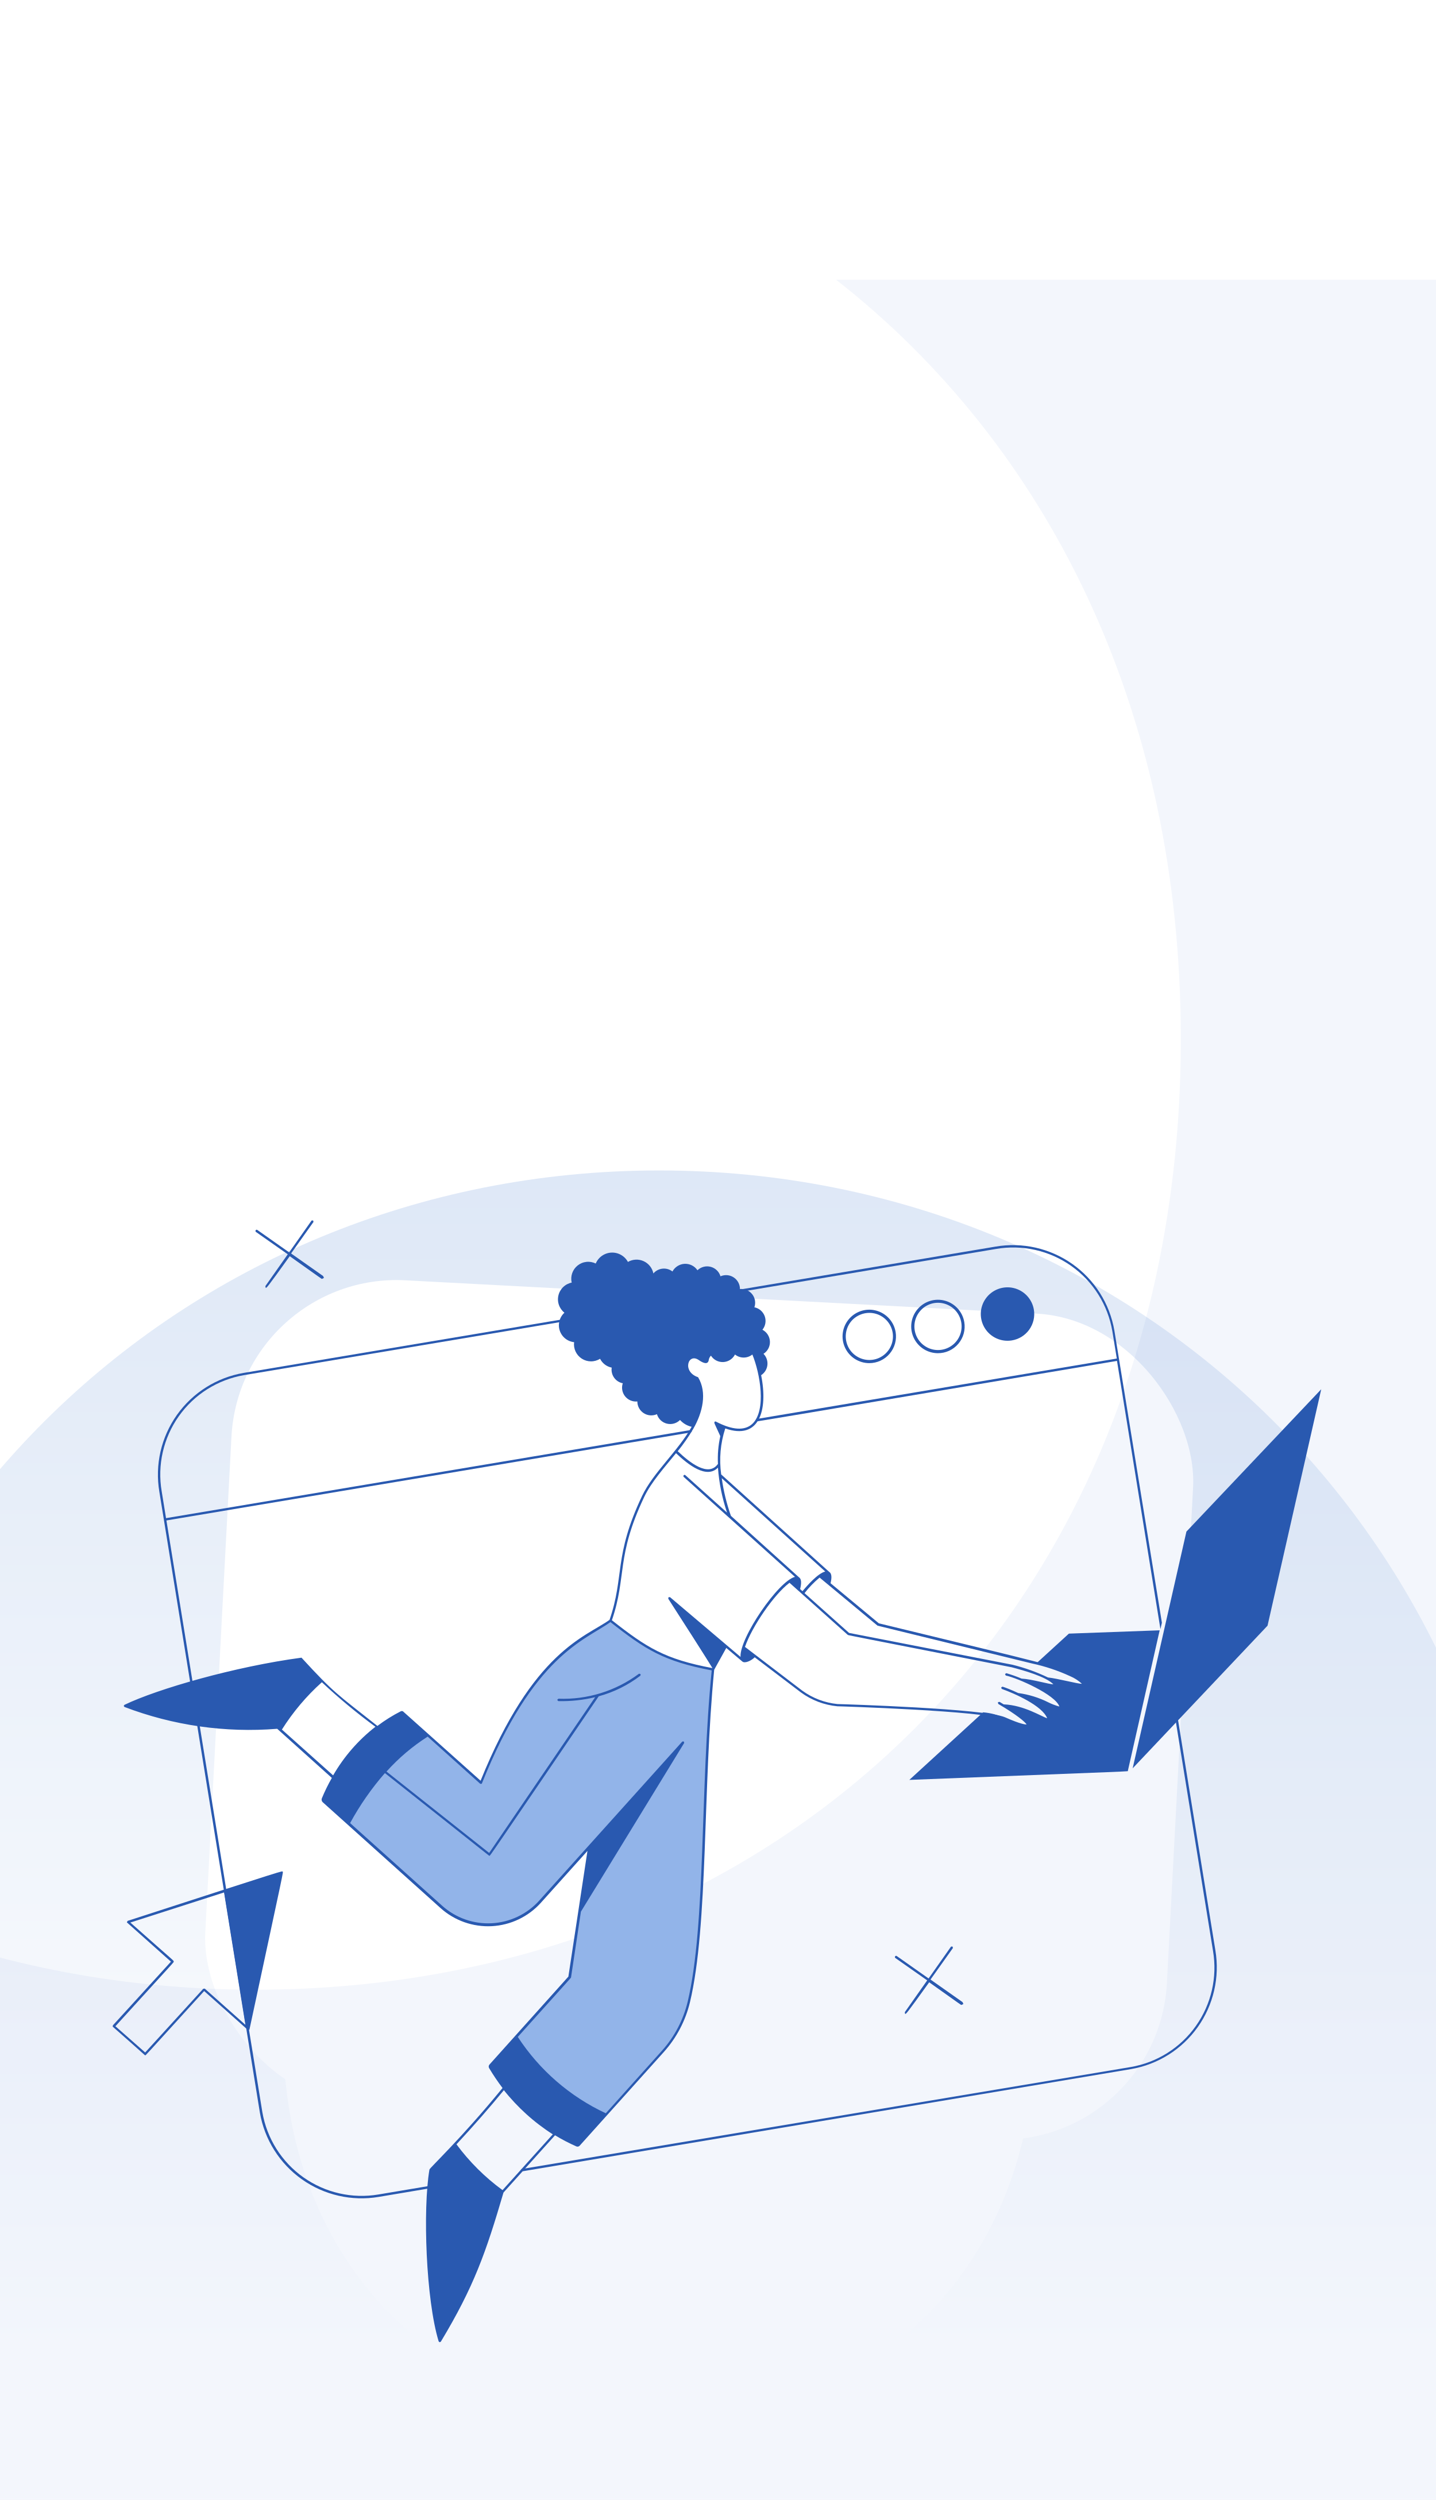
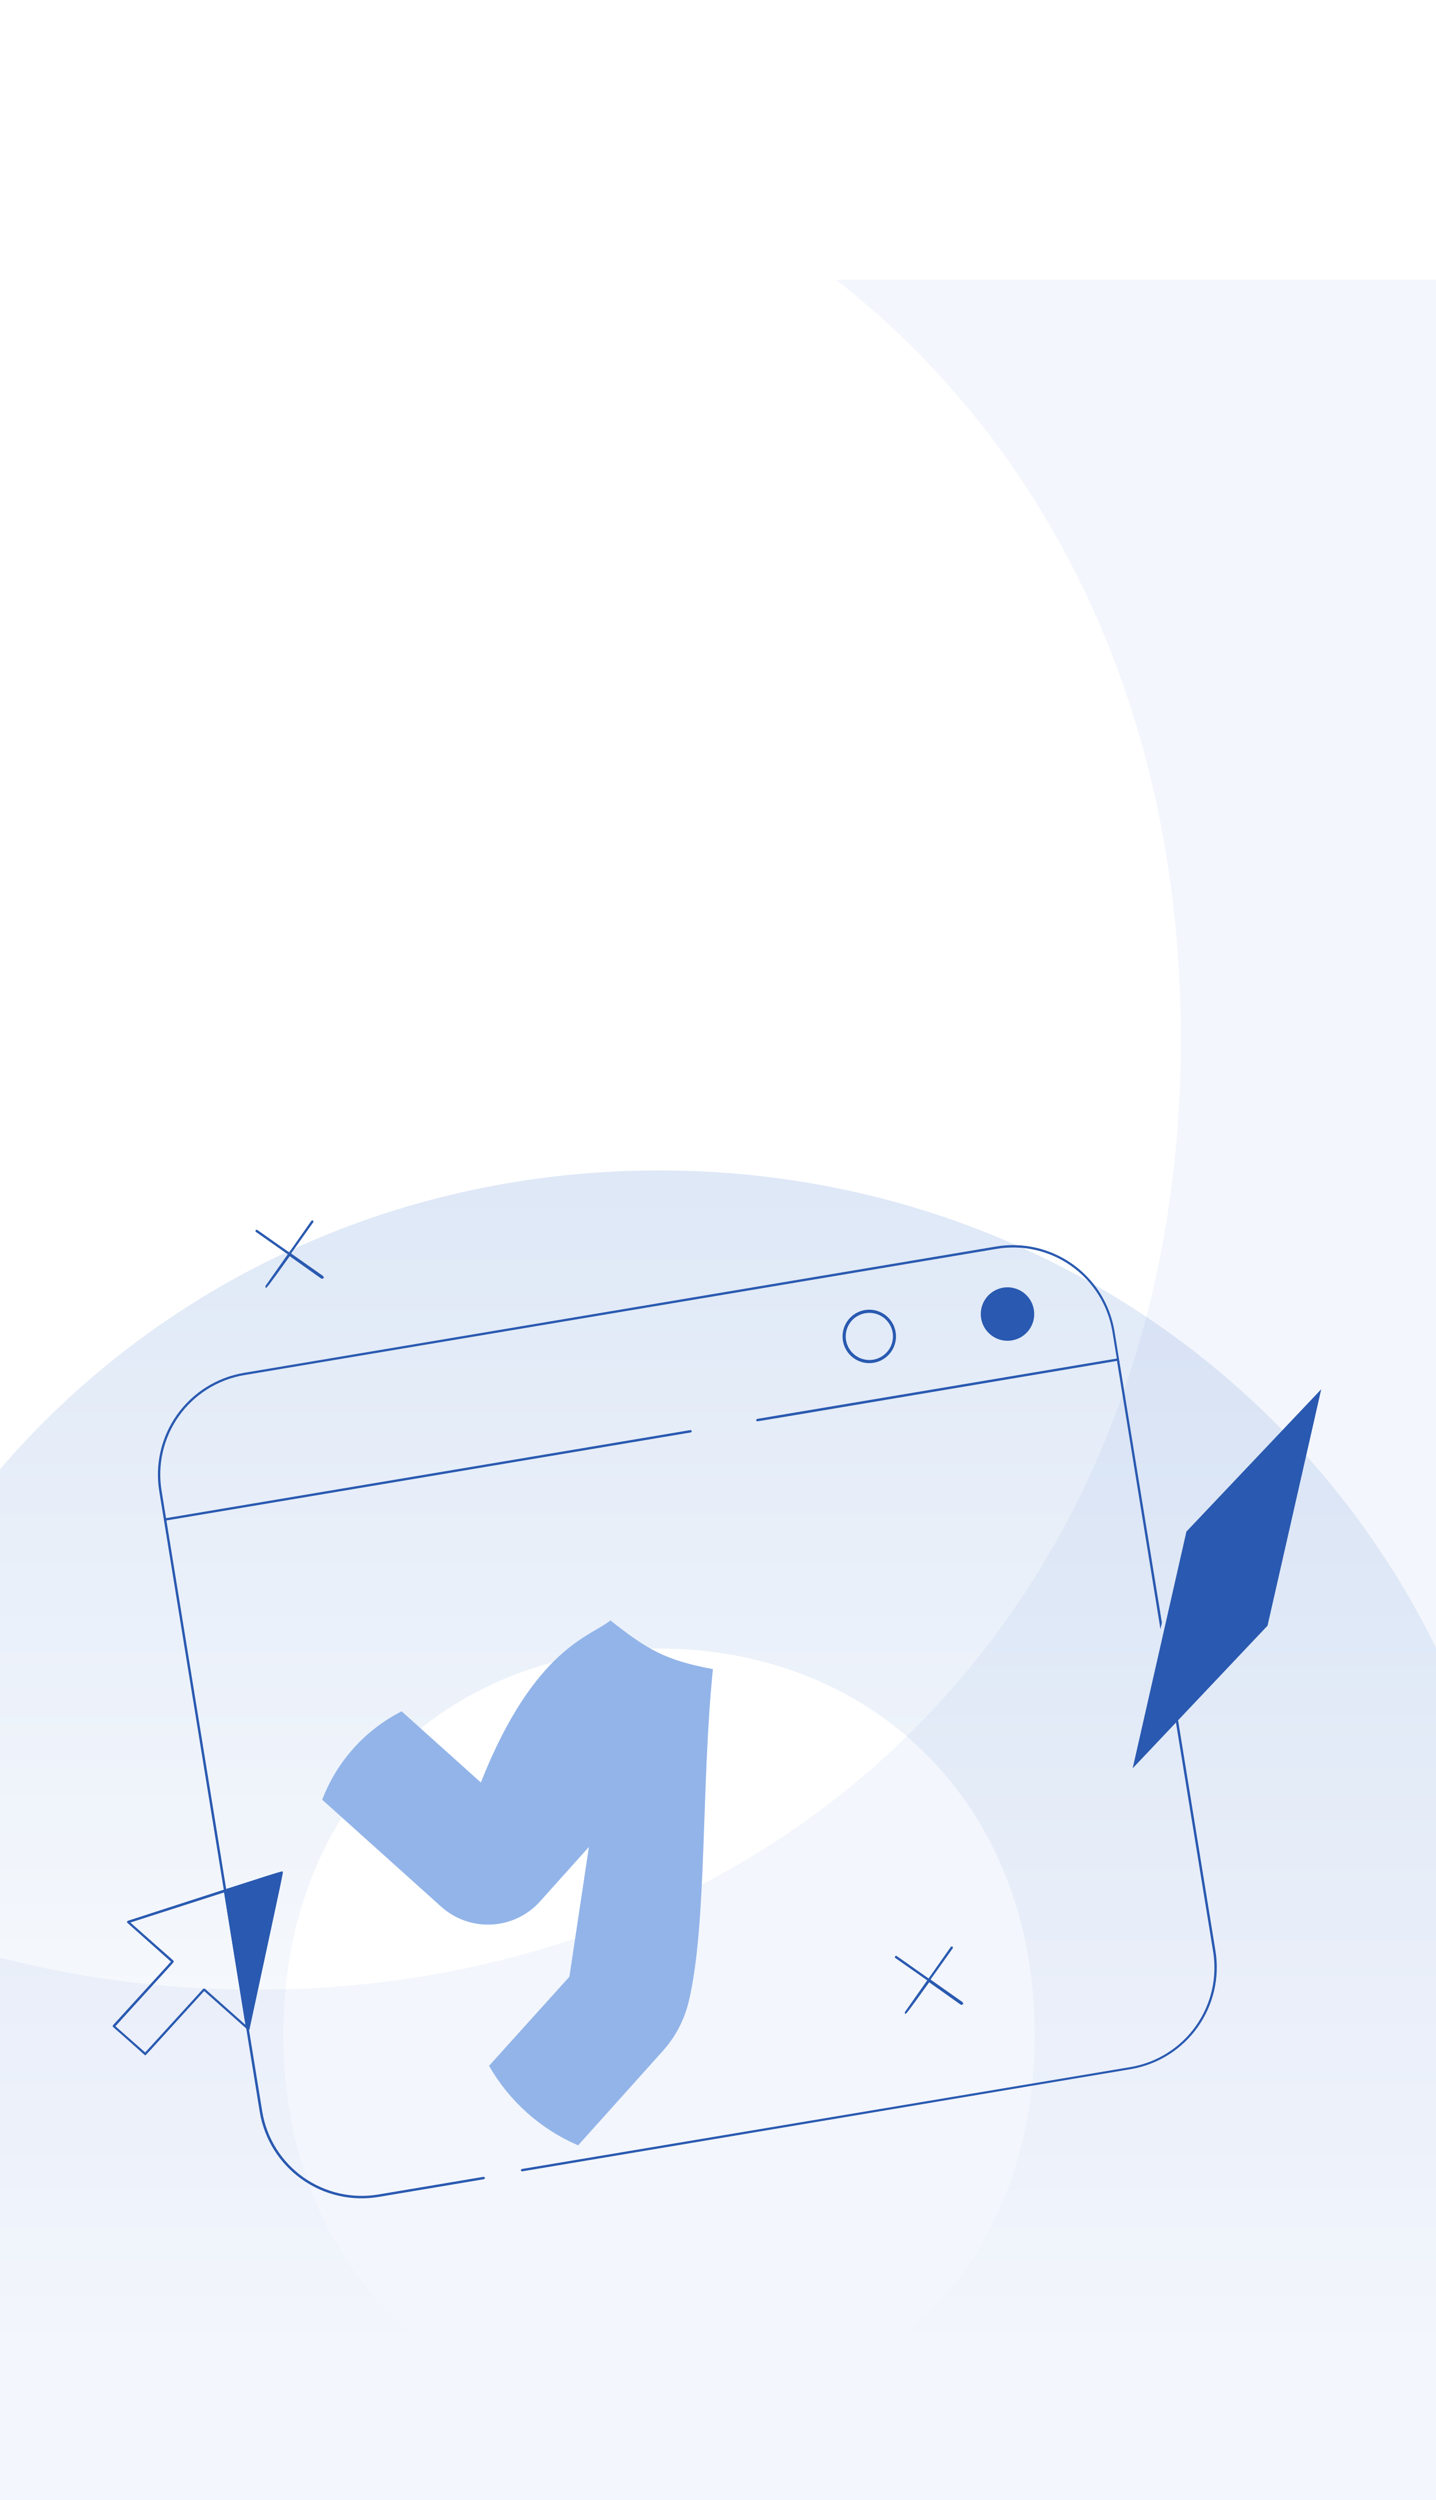
<svg xmlns="http://www.w3.org/2000/svg" width="351" height="611" viewBox="0 0 351 611" fill="none">
  <path d="M-37.106 572.795C-45.787 549.509 -50.544 524.129 -50.544 497.377C-50.544 378.116 43.69 286.068 161.086 286.068C278.481 286.068 372.72 378.116 372.72 497.377C372.72 524.129 367.962 549.509 359.28 572.795L218.704 572.795C239.751 556.317 252.924 530.017 252.924 497.377C252.924 440.548 212.996 402.926 161.086 402.926C109.175 402.926 69.246 440.547 69.246 497.377C69.246 530.018 82.42 556.317 103.466 572.795L-37.106 572.795Z" fill="url(#paint0_linear_552_7048)" fill-opacity="0.16" />
-   <rect x="58.707" y="310.785" width="235.374" height="202.131" rx="40.416" transform="rotate(3.022 58.707 310.785)" fill="white" />
  <g filter="url(#filter0_f_552_7048)">
    <path d="M550.504 68.368C571.88 125.658 583.592 188.102 583.592 253.919C583.592 547.34 351.556 773.807 62.483 773.807C-226.586 773.807 -458.637 547.34 -458.637 253.919C-458.637 188.102 -446.921 125.658 -425.543 68.368H-79.394C-131.218 108.908 -163.657 173.615 -163.657 253.919C-163.657 393.738 -65.337 486.3 62.483 486.3C190.307 486.3 288.627 393.741 288.627 253.919C288.627 173.612 256.188 108.908 204.364 68.368H550.504Z" fill="#326FCB" fill-opacity="0.06" />
  </g>
  <path d="M118.24 532.024L92.52 536.347C86.088 537.437 79.485 535.931 74.161 532.159C68.838 528.386 65.229 522.656 64.126 516.225L40.677 371.61L168.917 350.089C168.881 350.15 168.985 350.066 168.917 350.089C168.954 350.027 169.128 349.824 169.114 349.754C169.101 349.683 169.171 349.798 169.114 349.754C169.058 349.709 168.88 349.51 168.809 349.513L40.583 371.05L39.526 364.519C38.426 358.082 39.928 351.471 43.702 346.14C47.475 340.81 53.211 337.196 59.648 336.094L243.433 305.258C246.623 304.703 249.89 304.783 253.049 305.493C256.207 306.204 259.194 307.531 261.838 309.4C264.482 311.268 266.731 313.64 268.456 316.379C270.181 319.119 271.348 322.172 271.89 325.364L272.978 332.035L185.074 346.792C184.996 346.792 185.129 346.737 185.074 346.792C185.019 346.848 184.779 347.009 184.779 347.088C184.723 347.032 184.779 347.166 184.779 347.088C184.834 347.143 184.996 347.383 185.074 347.383C185.229 347.383 185.447 347.383 273.025 332.611L283.645 398.169L284.003 396.614L272.387 325.209C271.255 318.633 267.557 312.776 262.107 308.927C256.656 305.078 249.9 303.551 243.324 304.683L59.554 335.55C52.972 336.679 47.106 340.373 43.244 345.821C39.381 351.27 37.837 358.027 38.951 364.612L63.52 516.334C64.649 522.916 68.343 528.782 73.791 532.644C79.24 536.507 85.998 538.051 92.583 536.938L118.302 532.615C118.253 532.676 118.381 532.606 118.302 532.615C118.352 532.553 118.575 532.366 118.567 532.288C118.558 532.21 118.628 532.338 118.567 532.288C118.505 532.239 118.318 532.016 118.24 532.024Z" fill="#2959B0" />
  <path d="M297.073 476.67L284.493 399.075L284.136 400.63L296.498 476.825C297.584 483.258 296.073 489.859 292.298 495.179C288.523 500.5 282.791 504.105 276.361 505.204L127.485 530.131C127.419 530.153 127.521 530.071 127.485 530.131C127.449 530.191 127.277 530.389 127.288 530.458C127.235 530.413 127.299 530.527 127.288 530.458C127.341 530.503 127.508 530.706 127.578 530.706L276.47 505.702C283.044 504.568 288.901 500.878 292.762 495.438C296.623 489.997 298.173 483.25 297.073 476.67Z" fill="#2959B0" />
-   <path d="M275.683 432.796L283.458 398.462L261.268 399.271L253.306 406.548C256.094 407.141 258.803 408.059 261.377 409.285C262.467 409.749 263.468 410.401 264.331 411.213C265.544 412.597 259.06 410.607 255.857 410.264C256.49 410.617 257.071 411.057 257.583 411.571C258.407 412.504 254.908 411.244 251.72 410.715C251.117 410.56 250.491 410.507 249.87 410.56C252.98 411.944 257.723 414.572 258.858 416.593C260.226 419.05 253.229 414.183 248.704 414.043C251.58 415.38 254.706 417.153 255.841 419.283C257.396 422.082 251.829 416.966 245.205 416.749C251.534 420.574 254.535 423.731 245.516 419.859C243.869 419.114 242.107 418.657 240.307 418.506L222.269 435.02C279.679 432.765 275.636 432.999 275.683 432.796Z" fill="#2959B0" />
  <path d="M289.996 374.331L276.856 432.192L309.822 397.329L322.947 339.545L289.996 374.331Z" fill="#2959B0" />
  <path d="M131.978 464.751C128.947 468.11 124.71 470.131 120.193 470.373C115.676 470.615 111.247 469.057 107.875 466.042L78.766 439.871C82.322 430.504 89.241 422.798 98.172 418.257L117.532 435.657C130.672 402.473 144.682 399.892 149.192 396.036C158.164 403.111 162.502 405.754 174.258 407.947C171.335 436.777 172.874 470.256 168.334 489.242C167.256 493.71 165.087 497.84 162.02 501.263L141.308 524.339C132.135 520.392 124.495 513.57 119.538 504.901L139.177 483.131L143.951 451.363C181.831 409.191 169.407 423.015 131.978 464.751Z" fill="#92B4E9" />
-   <path d="M264.868 411.026C263.955 410.182 262.903 409.503 261.758 409.02C257.621 406.983 256.72 406.936 214.812 396.751L203.01 386.955C203.368 385.509 203.274 384.576 202.714 384.202C202.559 384.093 203.367 384.793 176.279 360.364C175.751 356.59 176.091 352.744 177.275 349.122C185.594 352.045 187.771 344.721 186.045 336.106C186.467 335.833 186.824 335.469 187.088 335.041C187.353 334.613 187.519 334.131 187.574 333.63C187.629 333.13 187.572 332.624 187.407 332.148C187.242 331.673 186.973 331.24 186.62 330.881C187.125 330.562 187.536 330.114 187.812 329.585C188.088 329.055 188.219 328.462 188.192 327.866C188.165 327.269 187.981 326.69 187.659 326.188C187.336 325.685 186.887 325.277 186.356 325.003C186.726 324.549 186.973 324.007 187.073 323.43C187.172 322.852 187.121 322.258 186.924 321.706C186.727 321.154 186.391 320.663 185.948 320.279C185.505 319.895 184.971 319.631 184.396 319.514C184.582 318.979 184.63 318.405 184.536 317.845C184.441 317.286 184.207 316.76 183.855 316.315C183.503 315.87 183.045 315.521 182.523 315.301C182 315.08 181.431 314.994 180.867 315.051C180.868 314.487 180.728 313.931 180.46 313.434C180.192 312.937 179.804 312.514 179.331 312.205C178.859 311.896 178.316 311.71 177.753 311.664C177.191 311.618 176.625 311.714 176.108 311.941C175.941 311.381 175.633 310.873 175.213 310.467C174.793 310.06 174.275 309.769 173.709 309.62C173.144 309.472 172.549 309.471 171.984 309.619C171.418 309.767 170.9 310.058 170.479 310.464C170.136 309.954 169.666 309.541 169.116 309.266C168.566 308.99 167.955 308.861 167.34 308.89C166.726 308.92 166.13 309.108 165.609 309.435C165.088 309.763 164.661 310.219 164.368 310.76C163.677 310.227 162.807 309.98 161.939 310.07C161.071 310.159 160.271 310.579 159.703 311.242C159.573 310.587 159.288 309.973 158.873 309.45C158.458 308.928 157.924 308.511 157.316 308.236C156.708 307.961 156.043 307.835 155.377 307.868C154.71 307.901 154.061 308.093 153.483 308.427C153.091 307.703 152.501 307.105 151.784 306.702C151.066 306.298 150.249 306.106 149.427 306.146C148.604 306.187 147.81 306.459 147.136 306.932C146.461 307.404 145.934 308.057 145.615 308.816C144.91 308.469 144.12 308.329 143.339 308.413C142.557 308.496 141.816 308.8 141.2 309.289C140.584 309.777 140.12 310.431 139.861 311.173C139.602 311.915 139.559 312.715 139.737 313.481C138.957 313.636 138.237 314.012 137.663 314.563C137.089 315.114 136.685 315.818 136.499 316.592C136.312 317.365 136.351 318.176 136.611 318.928C136.871 319.68 137.34 320.342 137.964 320.836C137.372 321.375 136.948 322.074 136.744 322.849C136.54 323.623 136.565 324.44 136.814 325.201C137.064 325.962 137.529 326.635 138.152 327.138C138.776 327.641 139.531 327.953 140.328 328.036C140.228 328.818 140.353 329.613 140.687 330.327C141.022 331.042 141.552 331.647 142.216 332.072C142.881 332.497 143.652 332.725 144.441 332.729C145.23 332.733 146.003 332.513 146.672 332.094C146.951 332.647 147.352 333.129 147.845 333.504C148.338 333.878 148.91 334.135 149.518 334.256C149.39 335.119 149.599 335.999 150.103 336.711C150.607 337.424 151.367 337.914 152.224 338.081C152.044 338.619 152.002 339.192 152.101 339.75C152.2 340.308 152.438 340.833 152.792 341.275C153.146 341.717 153.606 342.064 154.129 342.283C154.651 342.502 155.221 342.586 155.785 342.528C155.785 343.096 155.927 343.654 156.198 344.152C156.468 344.651 156.859 345.074 157.335 345.383C157.811 345.692 158.357 345.877 158.922 345.922C159.488 345.966 160.056 345.869 160.574 345.638C160.743 346.2 161.055 346.707 161.48 347.112C161.904 347.517 162.426 347.804 162.995 347.947C163.564 348.089 164.16 348.082 164.725 347.925C165.29 347.769 165.804 347.468 166.219 347.053C166.97 347.892 167.965 348.474 169.064 348.717C165.752 354.626 159.641 359.929 156.951 365.605C149.953 380.361 152.674 385.26 148.989 395.911C143.111 400.126 130.329 403.407 117.469 435.222L98.452 418.226C98.392 418.172 98.532 418.226 98.452 418.226C98.371 418.226 98.076 418.172 98.016 418.226C95.99 419.255 94.059 420.462 92.247 421.833C82.435 414.058 81.658 413.841 73.696 405.148C57.493 407.31 38.491 412.783 30.436 416.671C30.381 416.69 30.47 416.623 30.436 416.671C30.402 416.718 30.248 416.877 30.248 416.935C30.214 416.888 30.248 416.993 30.248 416.935C30.282 416.982 30.381 417.18 30.436 417.199C42.324 421.731 55.074 423.553 67.756 422.533L81.113 434.538C80.2 436.132 79.389 437.784 78.688 439.483C78.612 439.656 78.593 439.849 78.635 440.034C78.677 440.219 78.777 440.385 78.921 440.509L107.688 466.353C111.116 469.426 115.622 471.015 120.22 470.77C124.817 470.525 129.129 468.467 132.211 465.047L143.593 452.374L138.928 483.1L119.646 504.59C119.539 504.706 119.472 504.853 119.455 505.01C119.438 505.167 119.472 505.325 119.553 505.461C120.558 507.142 121.653 508.766 122.834 510.328C112.664 522.768 105.045 529.828 104.967 530.263C103.319 539.982 104.112 562.11 107.222 572.248C107.179 572.212 107.238 572.302 107.222 572.248C107.264 572.285 107.406 572.447 107.462 572.455C107.41 572.478 107.517 572.463 107.462 572.455C107.513 572.432 107.72 572.373 107.751 572.326C115.837 558.891 118.76 550.556 123.067 535.877L135.663 521.882C137.345 522.9 139.09 523.809 140.888 524.603C141.022 524.658 141.169 524.672 141.311 524.641C141.452 524.611 141.581 524.538 141.681 524.432L162.269 501.512C165.368 498.055 167.559 493.881 168.644 489.367C173.154 470.489 171.754 436.621 174.569 408.103L177.523 402.769L181.442 406.081C182.048 406.625 183.619 405.91 184.474 405.055L195.764 413.638C198.372 415.544 201.443 416.714 204.658 417.028C205.016 417.028 240.625 418.132 245.446 420.232C247.152 421.121 248.989 421.73 250.888 422.035C251.339 422.035 251.417 421.864 251.495 421.74C251.93 420.885 248.82 418.63 246.425 417.199C251.93 417.853 255.755 421.196 256.486 420.309C256.735 420.045 256.486 419.579 256.3 419.174C254.83 417.149 252.857 415.541 250.577 414.509C253.998 415.302 257.824 417.619 259.005 417.619C259.487 417.619 259.783 417.246 259.348 416.484C258.181 414.4 254.683 412.441 251.65 411.042C254.061 411.446 256.642 412.192 257.59 412.192C258.259 412.192 258.399 411.772 258.026 411.337C257.816 411.106 257.587 410.892 257.342 410.7C259.736 411.119 262.971 411.959 264.246 411.959C265.148 412.006 265.272 411.493 264.868 411.026ZM201.719 384.093C199.931 384.529 197.334 387.468 196.152 388.898L195.577 388.385C195.577 388.214 196.261 386.115 195.281 385.493L178.659 370.487C177.603 367.502 176.853 364.418 176.419 361.282L201.719 384.093ZM169.484 349.168C171.723 345.25 172.905 340.382 170.635 336.604C166.685 335.298 168.147 330.601 170.775 332.39C171.708 333.043 172.936 333.649 173.216 332.53C173.26 332.078 173.457 331.655 173.776 331.332C174.097 331.836 174.545 332.246 175.075 332.521C175.606 332.795 176.199 332.925 176.796 332.897C177.393 332.868 177.971 332.683 178.473 332.359C178.975 332.035 179.382 331.584 179.654 331.052C180.256 331.536 181.004 331.799 181.776 331.799C182.548 331.799 183.297 331.536 183.899 331.052C185.78 335.624 187.398 344.69 183.899 348.002C182.033 349.728 179.047 349.557 175.004 347.458C174.818 347.349 174.444 347.458 174.693 348.017C174.942 348.577 175.238 349.199 176.062 351.003C175.566 353.232 175.373 355.518 175.486 357.798C173.154 361.079 168.613 357.503 165.659 354.688C167.07 352.947 168.349 351.102 169.484 349.168ZM68.907 422.72C71.612 418.431 74.898 414.537 78.672 411.15C82.813 415.039 87.185 418.674 91.765 422.035C87.585 425.293 84.074 429.327 81.424 433.916L68.907 422.72ZM122.834 535.286C118.537 532.144 114.741 528.37 111.576 524.09C115.821 519.518 119.755 515.009 123.161 510.857C126.523 515.09 130.564 518.737 135.119 521.649L122.834 535.286ZM168.085 489.243C167.027 493.661 164.89 497.749 161.865 501.138L148.072 516.502C139.302 512.411 131.852 505.947 126.566 497.842C140.25 482.603 139.566 483.427 139.581 483.271L141.992 467.224L167.229 426.001C167.246 426.066 167.257 425.939 167.229 426.001C167.212 425.935 167.19 425.68 167.135 425.64C167.08 425.6 167.203 425.637 167.135 425.64C167.067 425.643 166.813 425.613 166.763 425.659L131.791 464.534C128.811 467.836 124.644 469.824 120.202 470.06C115.76 470.296 111.406 468.762 108.093 465.793L85.576 445.578C87.954 441.204 90.807 437.105 94.082 433.356C121.326 454.924 119.491 453.571 119.646 453.571C119.802 453.571 119.382 454.193 146.346 414.587C150.035 413.582 153.494 411.871 156.531 409.549C156.525 409.622 156.584 409.499 156.531 409.549C156.537 409.476 156.607 409.212 156.563 409.154C156.518 409.096 156.635 409.167 156.563 409.154C156.491 409.141 156.236 409.044 156.173 409.082C150.503 413.297 143.563 415.448 136.502 415.178C136.424 415.178 136.558 415.123 136.502 415.178C136.447 415.233 136.207 415.395 136.207 415.473C136.152 415.418 136.207 415.552 136.207 415.473C136.262 415.529 136.424 415.769 136.502 415.769C139.522 415.834 142.538 415.51 145.475 414.805L119.569 452.871L94.471 432.983C97.424 429.696 100.808 426.825 104.532 424.446L117.392 435.984C117.434 435.972 117.722 435.998 117.755 435.968C117.74 436.01 117.787 435.938 117.755 435.968C130.381 404.495 142.894 400.965 149.207 396.456C157.806 403.22 162.269 406.035 173.962 408.258C171.086 436.886 172.579 470.396 168.085 489.243ZM181.007 404.962L163.793 390.376C163.738 390.331 163.863 390.374 163.793 390.376C163.722 390.377 163.461 390.337 163.409 390.384C163.356 390.431 163.418 390.314 163.409 390.384C163.399 390.454 163.319 390.705 163.357 390.764C173.372 406.314 174.133 407.698 174.133 407.698C162.518 405.506 158.101 402.722 149.564 396.005C153.25 385.229 150.513 380.533 157.464 365.869C159.19 362.23 162.316 358.778 165.239 355.17C168.131 357.923 172.703 361.562 175.486 358.7C175.761 362.444 176.508 366.138 177.71 369.694L167.525 360.551C167.245 360.286 166.856 360.722 167.136 360.986L194.317 385.4C190.259 386.41 180.742 400.297 181.007 404.962ZM257.482 411.664C256.44 411.664 252.148 410.389 249.706 410.264C248.494 409.754 247.253 409.313 245.99 408.942C245.917 408.933 246.05 408.9 245.99 408.942C245.93 408.985 245.68 409.101 245.664 409.173C245.627 409.109 245.649 409.245 245.664 409.173C245.702 409.237 245.795 409.496 245.866 409.518C248.68 410.109 257.964 414.183 258.943 417.091C258.021 416.843 257.125 416.504 256.269 416.08C253.95 414.914 251.454 414.141 248.882 413.794C247.156 412.985 245.648 412.41 245.057 412.239C244.989 412.227 245.117 412.205 245.057 412.239C244.997 412.273 244.755 412.363 244.731 412.427C244.707 412.492 244.708 412.362 244.731 412.427C244.753 412.492 244.796 412.748 244.855 412.783C247.965 413.887 254.776 416.888 255.958 419.952C254.698 419.61 250.313 416.748 245.337 416.562L244.326 415.955C244.258 415.916 244.402 415.935 244.326 415.955C244.25 415.976 243.961 415.996 243.922 416.064C243.883 416.132 243.901 415.988 243.922 416.064C243.942 416.14 243.963 416.429 244.031 416.469C248.447 419.05 250.686 420.931 250.919 421.476C250.671 421.476 249.613 421.476 245.663 419.719C240.75 417.588 206.135 416.515 204.689 416.484C201.582 416.173 198.614 415.041 196.09 413.203L182.095 402.52C183.806 397.529 189.233 389.645 192.98 386.846L207.208 399.566C207.364 399.706 205.964 399.364 247.296 407.496C250.189 408.258 255.678 409.782 257.482 411.664ZM256.144 409.984C253.362 408.649 250.449 407.607 247.452 406.874L207.535 399.099L196.65 389.38C197.734 387.979 198.97 386.701 200.335 385.571L214.501 397.327C214.501 397.327 250.375 406.097 252.241 406.563C255.456 407.254 258.585 408.297 261.571 409.673C262.637 410.121 263.616 410.752 264.463 411.539C263.406 411.555 258.57 410.249 256.144 409.984Z" fill="#2959B0" />
  <path d="M212.464 333.163C211.219 333.161 210 332.802 208.952 332.13C207.903 331.459 207.068 330.501 206.546 329.37C206.024 328.24 205.836 326.983 206.004 325.749C206.172 324.515 206.69 323.355 207.496 322.406C208.302 321.456 209.362 320.757 210.552 320.39C211.743 320.023 213.013 320.005 214.213 320.336C215.414 320.668 216.494 321.335 217.328 322.261C218.161 323.186 218.713 324.33 218.918 325.559C219.074 326.495 219.024 327.454 218.771 328.37C218.518 329.285 218.069 330.134 217.455 330.858C216.841 331.581 216.076 332.163 215.214 332.561C214.352 332.959 213.414 333.164 212.464 333.163ZM207.799 323.273C207.248 324.045 206.896 324.941 206.774 325.881C206.652 326.821 206.763 327.777 207.099 328.664C207.434 329.552 207.983 330.342 208.697 330.967C209.411 331.591 210.267 332.03 211.191 332.244C212.115 332.458 213.077 332.442 213.993 332.196C214.909 331.949 215.75 331.481 216.442 330.832C217.133 330.184 217.654 329.374 217.959 328.476C218.263 327.578 218.341 326.619 218.187 325.683C217.996 324.556 217.475 323.511 216.69 322.681C215.905 321.85 214.891 321.272 213.777 321.019C212.662 320.765 211.498 320.849 210.431 321.259C209.364 321.668 208.458 322.339 207.799 323.273Z" fill="#2959B0" />
-   <path d="M229.245 330.733C227.999 330.73 226.78 330.372 225.732 329.7C224.683 329.028 223.849 328.071 223.327 326.94C222.804 325.81 222.616 324.553 222.784 323.319C222.953 322.085 223.47 320.925 224.276 319.976C225.082 319.026 226.142 318.327 227.333 317.96C228.523 317.593 229.793 317.575 230.993 317.906C232.194 318.237 233.275 318.905 234.108 319.83C234.942 320.756 235.493 321.9 235.698 323.129C235.857 324.065 235.809 325.026 235.557 325.942C235.305 326.858 234.856 327.709 234.242 328.433C233.627 329.158 232.861 329.739 231.998 330.136C231.134 330.533 230.195 330.737 229.245 330.733ZM224.58 320.843C224.029 321.615 223.677 322.51 223.554 323.451C223.432 324.391 223.544 325.347 223.879 326.234C224.214 327.121 224.763 327.912 225.477 328.536C226.191 329.161 227.047 329.6 227.971 329.814C228.895 330.028 229.857 330.012 230.773 329.765C231.689 329.519 232.53 329.051 233.222 328.402C233.913 327.753 234.435 326.944 234.739 326.046C235.043 325.148 235.122 324.189 234.967 323.253C234.784 322.123 234.268 321.072 233.486 320.236C232.704 319.399 231.69 318.815 230.574 318.556C229.459 318.298 228.292 318.377 227.221 318.784C226.151 319.192 225.241 319.908 224.58 320.843Z" fill="#2959B0" />
  <path d="M252.707 320.096C252.496 318.822 251.912 317.639 251.029 316.697C250.145 315.755 249.002 315.095 247.745 314.802C246.487 314.509 245.17 314.596 243.961 315.051C242.753 315.506 241.706 316.31 240.954 317.36C240.202 318.41 239.778 319.659 239.736 320.95C239.694 322.241 240.035 323.515 240.717 324.612C241.399 325.709 242.391 326.579 243.568 327.112C244.744 327.645 246.052 327.817 247.326 327.607C248.174 327.469 248.986 327.165 249.715 326.713C250.445 326.26 251.078 325.668 251.578 324.97C252.078 324.272 252.435 323.482 252.629 322.646C252.822 321.81 252.849 320.943 252.707 320.096Z" fill="#2959B0" />
  <path d="M78.923 311.829L71.148 306.356L76.621 298.658C76.638 298.724 76.649 298.596 76.621 298.658C76.604 298.593 76.582 298.338 76.527 298.298C76.472 298.257 76.595 298.294 76.527 298.298C76.459 298.301 76.205 298.271 76.155 298.316L70.681 306.091L62.906 300.618C62.595 300.384 62.253 300.866 62.564 301.1L70.339 306.558L64.865 314.333C64.889 314.381 64.903 314.724 64.948 314.753C64.894 314.752 64.993 314.782 64.948 314.753C65.181 314.753 64.974 315.188 70.821 307.024C79 312.84 78.596 312.56 78.689 312.56C78.599 312.607 78.786 312.591 78.689 312.56C78.78 312.513 79.141 312.408 79.171 312.311C79.202 312.214 79.218 312.402 79.171 312.311C79.125 312.221 79.02 311.86 78.923 311.829Z" fill="#2959B0" />
  <path d="M235.218 489.291L227.443 483.817L232.916 476.12C232.933 476.186 232.944 476.058 232.916 476.12C232.899 476.054 232.877 475.799 232.822 475.759C232.767 475.719 232.89 475.756 232.822 475.759C232.754 475.762 232.5 475.732 232.45 475.778L226.976 483.553L219.201 478.079C218.89 477.846 218.548 478.328 218.859 478.561L226.634 484.019L221.16 491.794C221.184 491.842 221.197 492.186 221.243 492.215C221.189 492.213 221.288 492.243 221.243 492.215C221.476 492.215 221.269 492.649 227.116 484.486C235.295 490.301 234.891 490.022 234.984 490.022C234.894 490.068 235.081 490.052 234.984 490.022C235.075 489.975 235.435 489.87 235.466 489.773C235.497 489.676 235.513 489.863 235.466 489.773C235.42 489.682 235.314 489.322 235.218 489.291Z" fill="#2959B0" />
  <path d="M69.073 457.459C68.871 457.288 71.406 456.433 31.193 469.479C31.184 469.529 31 469.803 31.017 469.852C30.979 469.818 31.033 469.9 31.017 469.852L41.783 479.447L27.601 494.997C27.601 495.036 27.521 495.284 27.536 495.32C27.509 495.293 27.552 495.356 27.536 495.32C35.809 502.598 35.376 502.336 35.501 502.336C35.625 502.336 34.739 503.316 49.9 486.631L60.552 496.101C60.6 496.085 60.929 496.116 60.963 496.078C60.952 496.128 60.998 496.041 60.963 496.078C69.703 455.353 69.26 457.646 69.073 457.459ZM49.667 486.087L35.485 501.637L28.208 495.23C43.478 478.42 42.467 479.68 42.452 479.4C42.436 479.12 43.074 479.836 31.862 469.884L54.767 462.528L59.992 494.888L50.071 486.056C50.012 486.008 49.742 486.081 49.667 486.087C49.717 486.031 49.592 486.092 49.667 486.087Z" fill="#2959B0" />
  <defs>
    <filter id="filter0_f_552_7048" x="-762.051" y="-235.047" width="1649.06" height="1312.27" filterUnits="userSpaceOnUse" color-interpolation-filters="sRGB">
      <feFlood flood-opacity="0" result="BackgroundImageFix" />
      <feBlend mode="normal" in="SourceGraphic" in2="BackgroundImageFix" result="shape" />
      <feGaussianBlur stdDeviation="151.707" result="effect1_foregroundBlur_552_7048" />
    </filter>
    <linearGradient id="paint0_linear_552_7048" x1="161.088" y1="286.068" x2="161.088" y2="572.795" gradientUnits="userSpaceOnUse">
      <stop stop-color="#326FCB" />
      <stop offset="1" stop-color="white" />
    </linearGradient>
  </defs>
</svg>